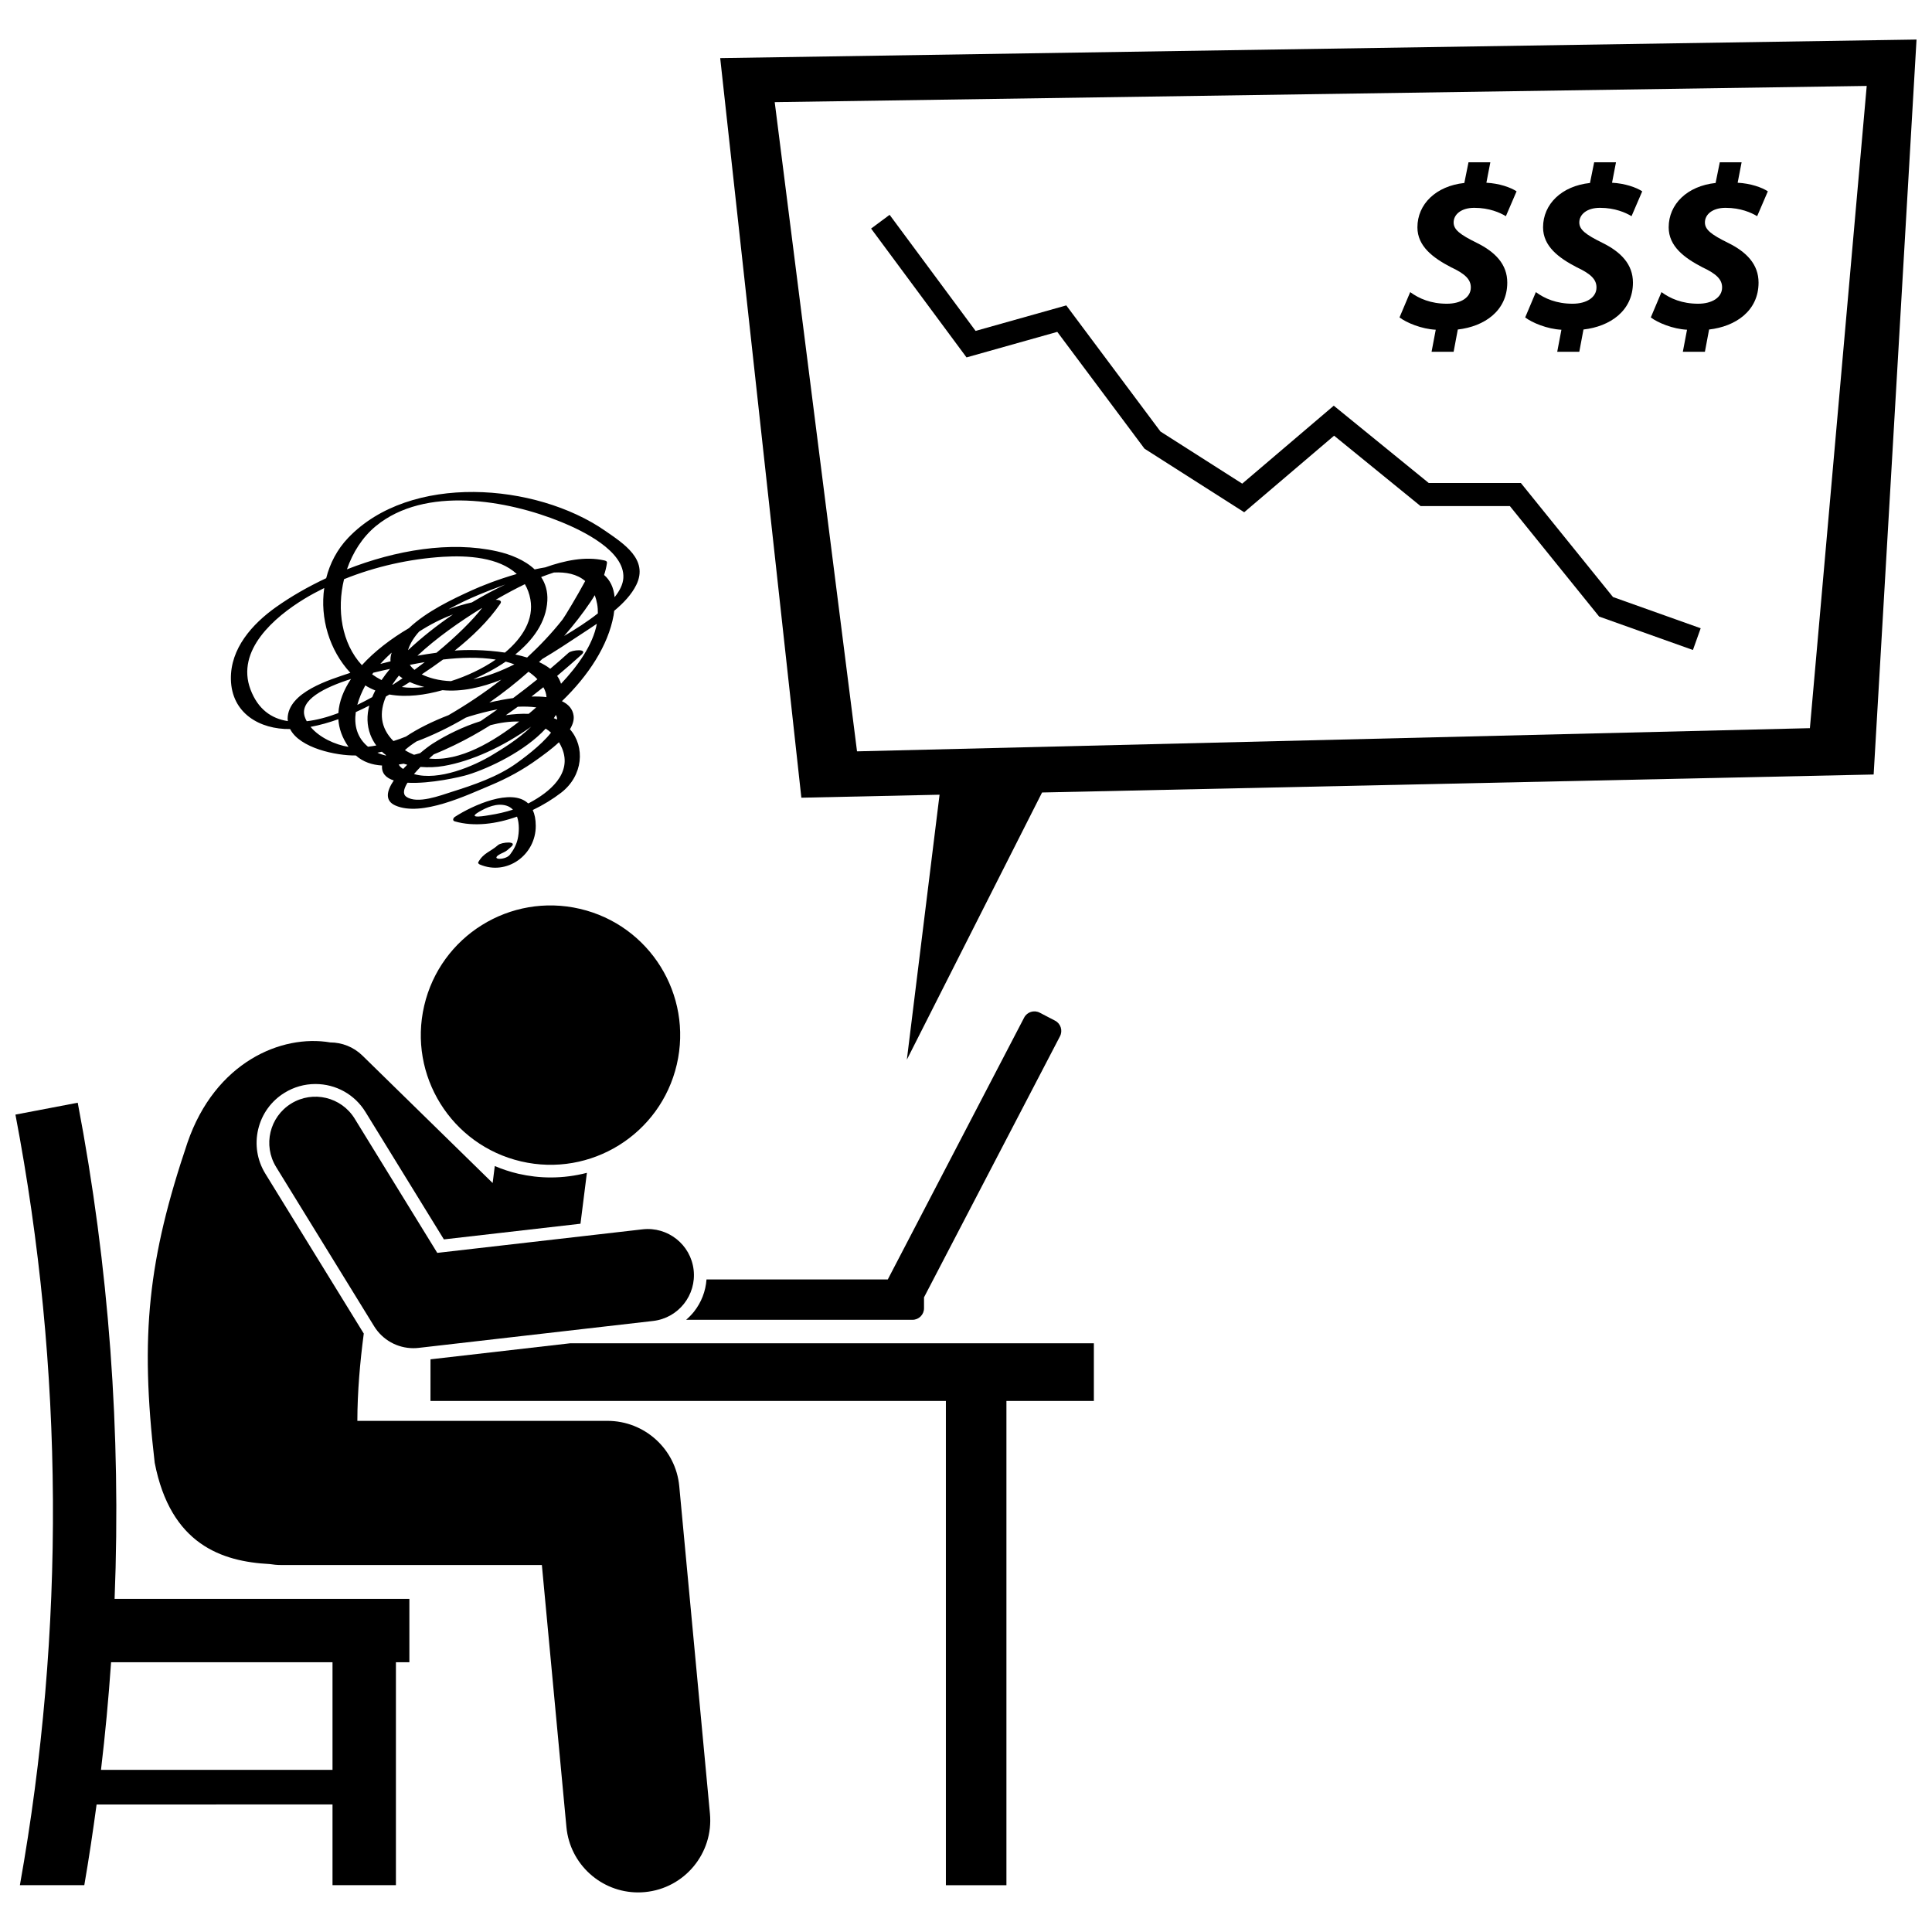
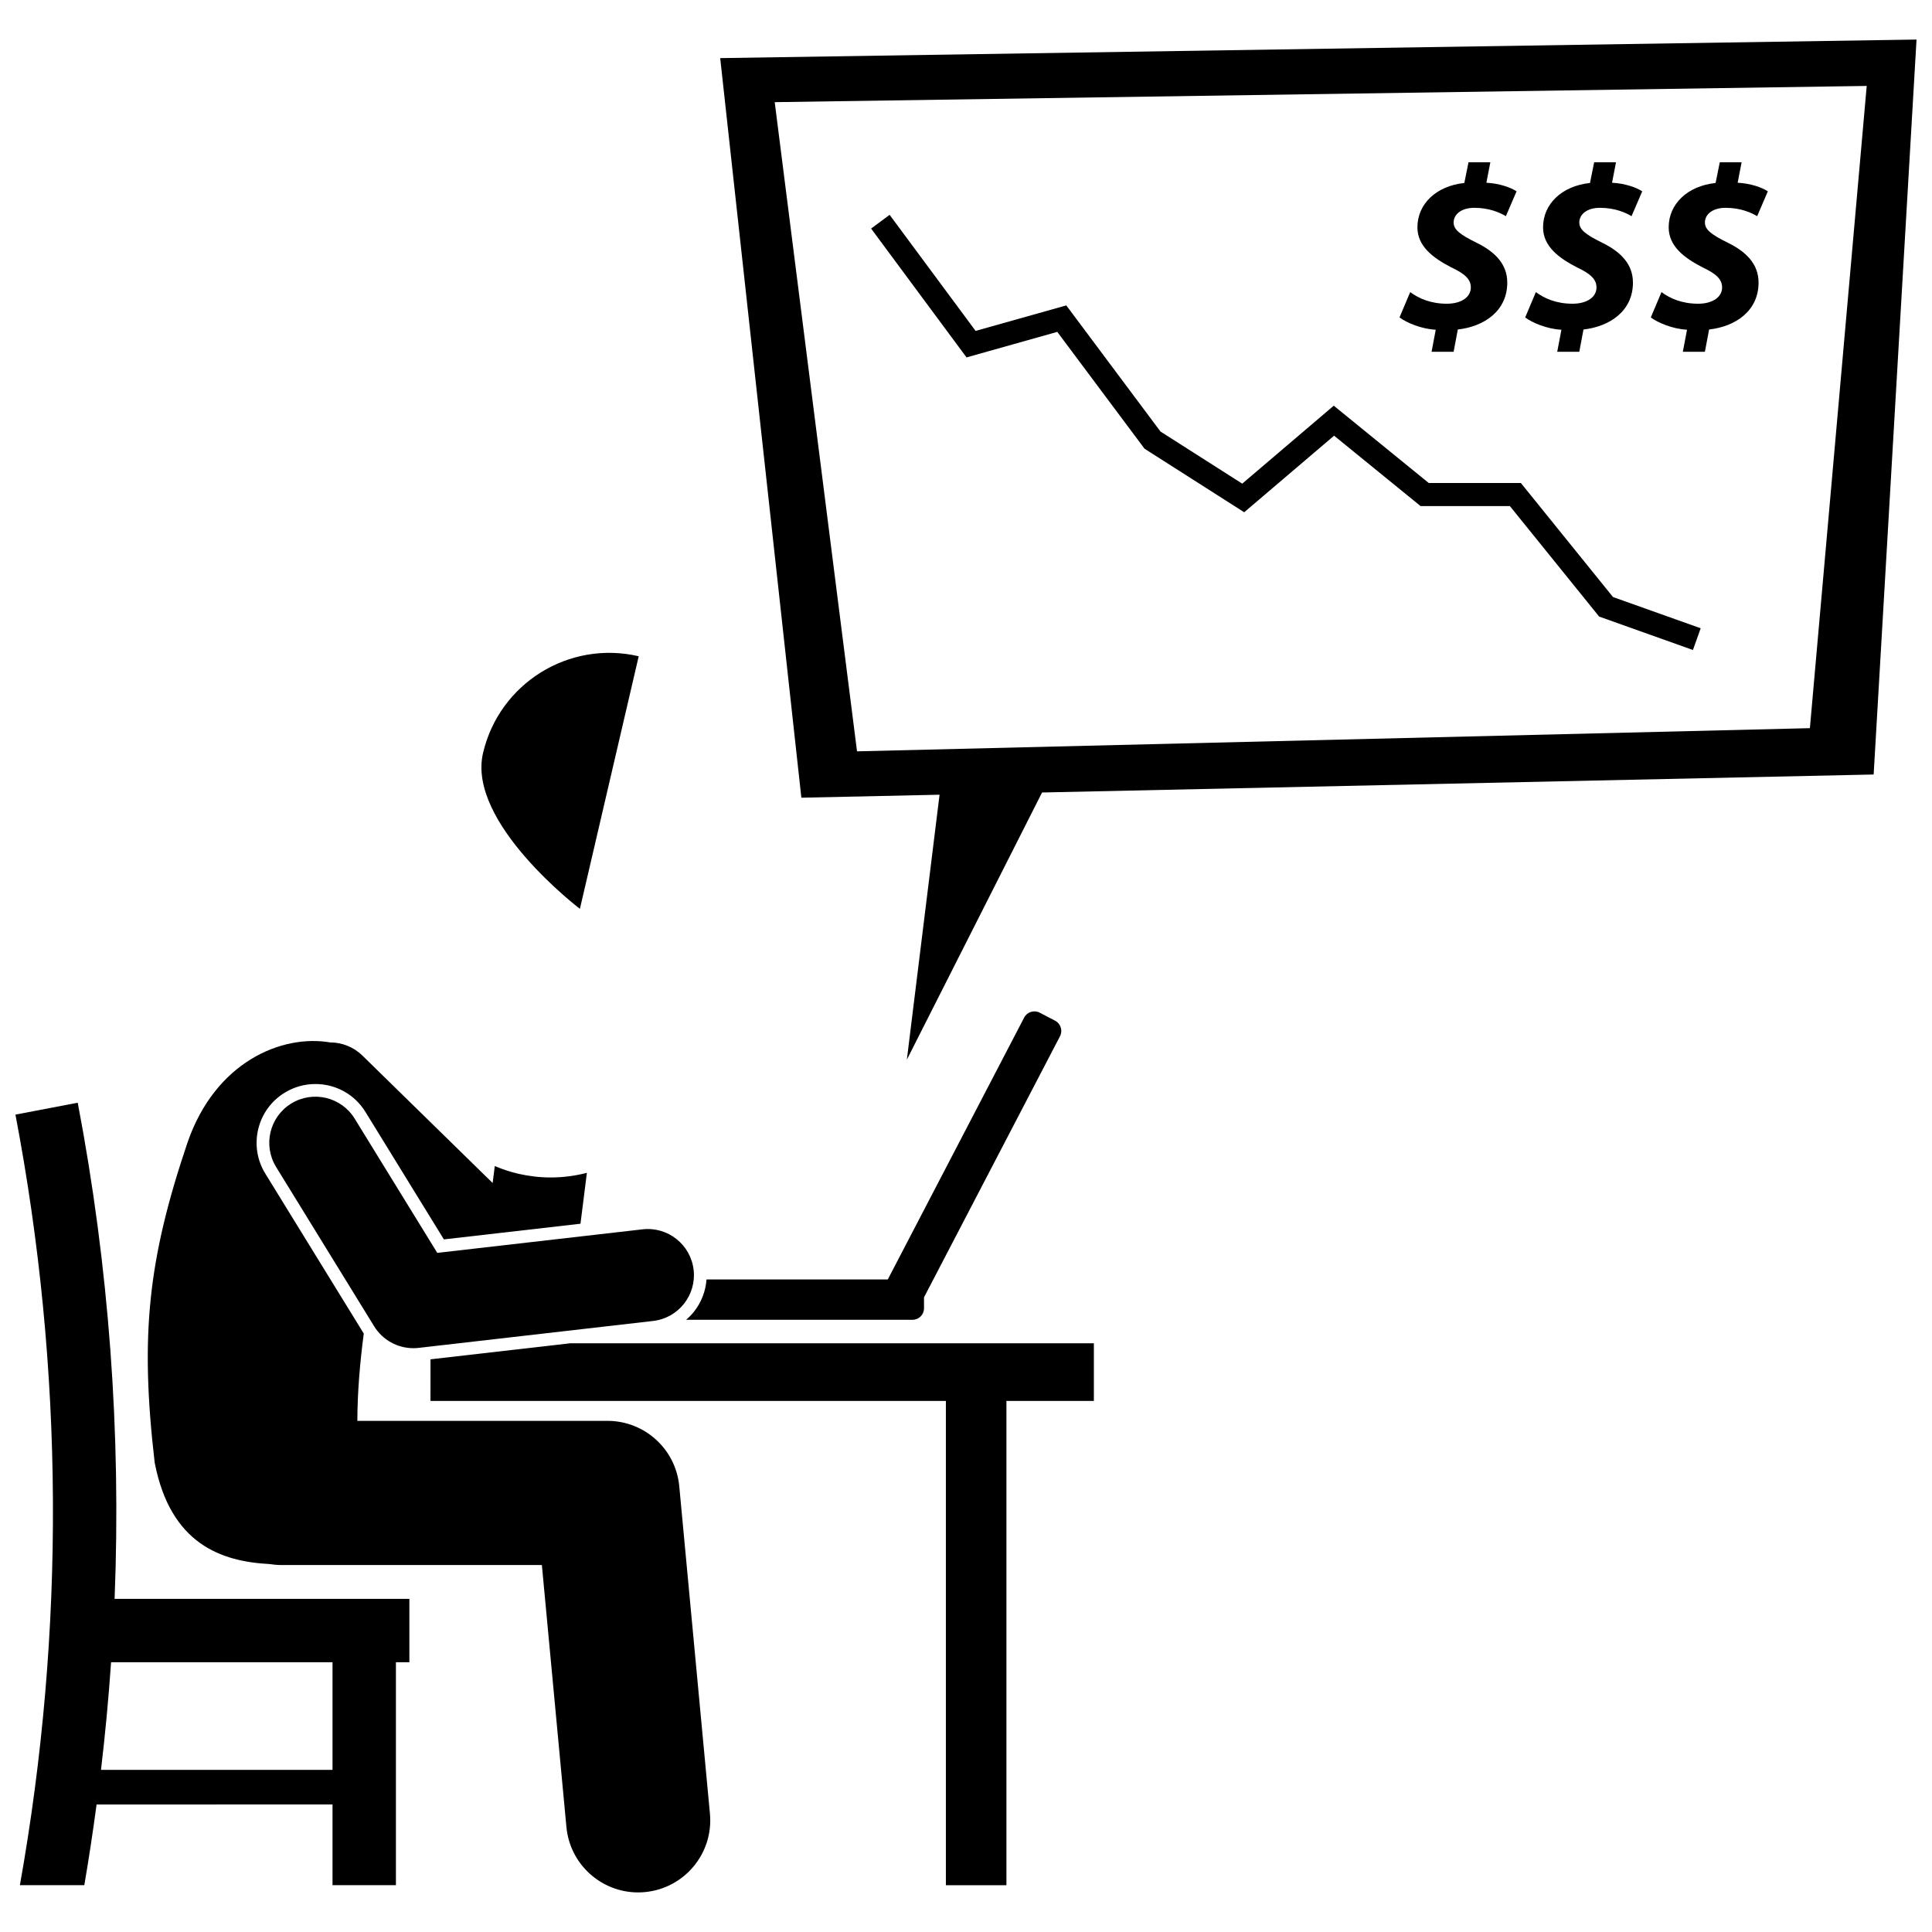
<svg xmlns="http://www.w3.org/2000/svg" width="800px" height="800px" version="1.1" viewBox="144 144 512 512">
  <defs>
    <clipPath id="b">
      <path d="m148.09 436h104.91v208h-104.91z" />
    </clipPath>
    <clipPath id="a">
      <path d="m334 154h317.9v271h-317.9z" />
    </clipPath>
  </defs>
  <path d="m325.83 493.76h59.988c1.688 0 3.055-1.367 3.055-3.055v-2.898l36.035-69.188c0.781-1.496 0.199-3.348-1.301-4.129l-4.074-2.121c-1.496-0.781-3.352-0.195-4.125 1.305l-36.141 69.398h-48.039c-0.219 3.102-1.359 6.066-3.332 8.559-0.629 0.777-1.32 1.488-2.066 2.129z" />
-   <path d="m297.68 384.85c18.484 4.305 29.98 22.777 25.676 41.262-4.305 18.48-22.777 29.977-41.262 25.672s-29.98-22.777-25.676-41.262c4.305-18.484 22.777-29.977 41.262-25.672" />
+   <path d="m297.68 384.85s-29.98-22.777-25.676-41.262c4.305-18.484 22.777-29.977 41.262-25.672" />
  <path d="m215.46 558.49c0.969 0.152 1.953 0.254 2.965 0.254h69.176l6.508 69.445c0.926 9.898 9.25 17.32 18.992 17.32 0.598 0 1.195-0.027 1.805-0.086 10.504-0.984 18.219-10.297 17.234-20.797l-8.129-86.766c-0.922-9.809-9.16-17.316-19.012-17.316l-66.297 0.004c0.016-7.676 0.695-15.492 1.703-23.156-0.035-0.059-0.082-0.109-0.117-0.168l-25.973-42.195c-2.18-3.543-2.848-7.727-1.887-11.777 0.965-4.047 3.445-7.484 6.988-9.66 2.457-1.516 5.277-2.316 8.16-2.316 5.461 0 10.426 2.769 13.281 7.414l20.777 33.762 36.199-4.152 1.699-13.488c-3.074 0.801-6.297 1.227-9.605 1.227-2.875 0-5.766-0.336-8.59-0.988-2.164-0.504-4.238-1.199-6.215-2.039l-0.566 4.5-34.516-33.777c-2.371-2.316-5.445-3.469-8.516-3.481-12.926-2.211-30.5 5.203-37.848 26.57-10.395 30.82-12.633 50.883-8.68 84.816 4.199 21.621 17.734 26.188 30.461 26.852z" />
  <path d="m258.08 515.26h136.59v128.34h16.043v-128.34h23.172v-15.277h-138.78l-37.02 4.25z" />
  <path d="m237.99 440.45c-3.535-5.746-11.066-7.539-16.816-4-5.746 3.535-7.539 11.066-4 16.812h-0.004l25.973 42.203c2.246 3.648 6.191 5.816 10.402 5.816 0.465 0 0.926-0.027 1.395-0.078l62.129-7.133c6.707-0.766 11.52-6.828 10.75-13.531-0.77-6.707-6.828-11.52-13.535-10.754l-54.402 6.242z" />
  <g clip-path="url(#b)">
    <path d="m149.27 643.59h17.07c1.23-7.113 2.293-14.246 3.258-21.387l62.52-0.004v21.387h16.805v-59.07h3.566v-16.805h-78.121c1.754-43.969-1.488-88.074-9.77-131.48-5.504 1.051-11.004 2.102-16.508 3.152 12.867 67.441 13.234 136.65 1.18 204.21zm24.164-59.074h58.684v28.516l-61.355 0.004c1.129-9.488 2.016-18.996 2.672-28.52z" />
  </g>
  <g clip-path="url(#a)">
    <path d="m334.86 159.4 21.508 196 36.625-0.793-8.668 70.219 35.832-70.809 220.38-4.766 11.363-194.77zm288.78 177.57-252.52 6.144-21.812-172.04 289.39-4.301z" />
  </g>
  <path d="m523.38 237.23h5.844l1.109-5.906c7.016-0.801 13.109-4.926 13.109-12.434 0-4.859-3.199-8.125-8.059-10.523-4.492-2.215-6.156-3.508-6.156-5.414 0-2.094 1.969-3.879 5.481-3.879 4 0 6.832 1.293 8.367 2.215l2.832-6.586c-1.598-1.047-4.551-2.094-8-2.277l1.047-5.414h-5.785l-1.109 5.477c-7.508 0.801-12.43 5.602-12.43 11.754 0 5.047 4.184 8.125 8.922 10.586 3.816 1.785 5.231 3.262 5.231 5.352 0 2.644-2.644 4.309-6.34 4.309-4.246 0-7.387-1.355-9.723-3.078l-2.832 6.707c1.848 1.414 5.848 3.078 9.602 3.262z" />
  <path d="m556.68 237.23h5.848l1.109-5.906c7.016-0.801 13.109-4.926 13.109-12.434 0-4.859-3.199-8.125-8.062-10.523-4.492-2.215-6.152-3.508-6.152-5.414 0-2.094 1.969-3.879 5.477-3.879 4 0 6.832 1.293 8.367 2.215l2.832-6.586c-1.598-1.047-4.551-2.094-8-2.277l1.047-5.414h-5.785l-1.109 5.477c-7.508 0.801-12.434 5.602-12.434 11.754 0 5.047 4.188 8.125 8.926 10.586 3.816 1.785 5.231 3.262 5.231 5.352 0 2.644-2.644 4.309-6.34 4.309-4.246 0-7.387-1.355-9.723-3.078l-2.832 6.711c1.848 1.414 5.848 3.078 9.602 3.262z" />
  <path d="m589.97 237.23h5.848l1.109-5.906c7.016-0.801 13.109-4.926 13.109-12.434 0-4.859-3.199-8.125-8.062-10.523-4.492-2.215-6.152-3.508-6.152-5.414 0-2.094 1.969-3.879 5.477-3.879 4 0 6.832 1.293 8.367 2.215l2.832-6.586c-1.598-1.047-4.551-2.094-8-2.277l1.047-5.414h-5.785l-1.109 5.477c-7.508 0.801-12.434 5.602-12.434 11.754 0 5.047 4.188 8.125 8.926 10.586 3.816 1.785 5.231 3.262 5.231 5.352 0 2.644-2.648 4.309-6.34 4.309-4.246 0-7.387-1.355-9.723-3.078l-2.832 6.707c1.848 1.414 5.848 3.078 9.602 3.262z" />
  <path d="m424.19 231.95 23.117 30.957 26.418 16.844 23.824-20.289 22.91 18.648h23.668l23.664 29.289 24.852 8.855 2.055-5.758h-0.004l-23.234-8.277-24.414-30.219h-24.414l-25.172-20.488-24.258 20.66-21.664-13.812-24.961-33.426-24.035 6.758-22.785-30.762-4.906 3.641 25.289 34.145z" />
-   <path d="m220.88 337.21c2.574 5.043 12.168 7.074 17.422 7 1.918 1.723 4.324 2.508 6.945 2.66-0.18 2.082 1.082 3.305 3.106 3.957-1.887 2.781-2.449 5.387 0.457 6.652 6.918 3.023 18.934-2.75 25.141-5.34 4.484-1.871 8.664-4.144 12.586-7 1.332-0.969 3.602-2.566 5.594-4.438 0.293 0.492 0.57 1.008 0.809 1.578 2.82 6.734-3.371 11.691-8.625 14.484-0.109 0.059-0.23 0.102-0.344 0.156-4.367-4.184-14.711 0.504-19.41 3.551-0.449 0.289-0.75 0.996-0.051 1.199 5.133 1.488 11.035 0.699 16.512-1.254 0.656 1.871 0.543 4.203 0.188 5.863-0.332 1.551-1.098 2.965-2.051 4.207-1.297 1.691-6.242 1.406-1.773-0.547 0.879-0.387 1.309-0.844 2.082-1.527 1.836-1.613-2.566-1.254-3.477-0.457-2.125 1.867-3.793 2.012-5.231 4.512-0.176 0.305 0.199 0.555 0.414 0.645 7.176 3.043 14.848-2.551 14.809-10.27-0.008-1.727-0.297-3.09-0.797-4.172 2.785-1.336 5.359-2.926 7.527-4.598 5.824-4.496 6.418-12.164 2.328-16.809 0.723-1.191 1.129-2.414 0.973-3.598-0.238-1.773-1.367-3.019-3.098-3.844 6.973-6.723 12.254-14.715 13.699-22.777 0.074-0.41 0.109-0.781 0.156-1.168 2.457-2.047 4.617-4.328 5.859-6.875 3.285-6.734-3.356-10.941-8.289-14.355-18.359-12.707-51.668-15.285-68.062 1.883-2.941 3.078-4.848 6.781-5.836 10.703-4.844 2.266-9.352 4.867-13.289 7.656-6.309 4.473-12.121 10.98-11.965 19.125 0.18 9.051 7.691 13.312 15.691 13.195zm52.918 22.793c-0.695 0.105-6.383 1.203-2.867-0.848 2.125-1.242 4.711-2.379 7.199-1.672 0.742 0.211 1.332 0.598 1.801 1.086-2.004 0.645-4.074 1.117-6.133 1.434zm-49.051-26.098c-1.402-4.41 5.191-7.715 12.277-9.973-1.949 2.906-3.164 5.957-3.352 9.039-2.914 1.098-5.742 1.855-8.383 2.16-0.219-0.398-0.41-0.805-0.543-1.227zm10.43-36.418c8.367-3.379 17.418-5.379 26.238-5.93 6.519-0.41 14.773 0.133 19.531 4.551-4.926 1.414-9.328 3.156-11.855 4.309-5.269 2.398-12.039 5.598-16.738 10.059-4.691 2.754-9.09 6.109-12.449 9.805-5.379-5.832-6.703-14.738-4.727-22.793zm67.074 6.582c0.152 0.824 0.195 1.652 0.191 2.481-2.801 2.231-6.055 4.273-8.941 5.984 2.582-2.945 4.914-5.949 6.938-8.945 0.41-0.605 0.797-1.227 1.176-1.859 0.262 0.703 0.48 1.477 0.637 2.34zm-63.961 28.641c1.207-0.547 2.398-1.121 3.574-1.723-0.664 2.531-0.688 5.144 0.297 7.742 0.402 1.055 0.934 1.992 1.559 2.832-0.73 0.141-1.465 0.242-2.199 0.328-2.961-2.457-3.719-5.758-3.231-9.18zm46.266-29.879c0.957 5.293-2.031 10.18-6.742 14.113-5.266-0.801-10.539-0.781-13.312-0.523h-0.008c4.617-3.676 8.895-7.781 12.094-12.438 0.586-0.852-0.5-1.016-1.129-1.039h-0.098c2.918-1.684 5.586-3.09 7.734-4.133 0.672 1.164 1.184 2.484 1.461 4.019zm-32.98 36.367c-1.09 0.434-2.195 0.832-3.312 1.188-3.527-3.547-3.777-7.613-1.98-11.809 0.305-0.176 0.609-0.352 0.914-0.527 4.551 0.824 9.43 0.152 14.066-1.145 5.109 0.492 10.414-0.719 15.582-2.793-4.453 3.477-9.168 6.621-13.98 9.414-4.269 1.652-8.215 3.598-11.289 5.672zm20.168-34.055c-2.434 3.16-6.769 7.469-12.07 11.84-1.684 0.227-3.367 0.488-5.051 0.789 4.988-4.672 11.258-9.066 17.035-12.621 0.023 0 0.055-0.008 0.086-0.008zm-19.129 15.051c1.234-0.246 2.555-0.492 3.949-0.727-0.891 0.688-1.801 1.375-2.723 2.051-0.484-0.395-0.902-0.832-1.227-1.324zm-2.91 2.844c0.305 0.25 0.637 0.484 0.984 0.707-0.855 0.586-1.719 1.16-2.59 1.723-0.039-0.012-0.078-0.027-0.117-0.039 0.52-0.801 1.094-1.598 1.723-2.391zm-4.594 1.188c-0.883-0.453-1.719-0.957-2.488-1.516 0.102-0.145 0.203-0.289 0.305-0.43 1.598-0.395 3.102-0.734 4.426-1.016-0.789 0.941-1.543 1.934-2.242 2.961zm7.481 0.527c1.227 0.547 2.559 0.98 3.863 1.312-2.184 0.262-4.211 0.27-5.961 0 0.59-0.363 1.176-0.73 1.754-1.094 0.117-0.07 0.23-0.148 0.344-0.219zm16.844-0.746c2.82-1.219 5.809-2.777 8.586-4.672 0.789 0.207 1.555 0.449 2.297 0.727-3.492 1.75-7.152 3.207-10.883 3.945zm-5.953 0.504c-1.504-0.059-3.016-0.25-4.516-0.637-1.066-0.277-2.18-0.656-3.207-1.156 1.891-1.246 3.793-2.566 5.664-3.941 4.59-0.531 9.5-0.703 13.957 0.016-3.566 2.453-7.758 4.418-11.898 5.719zm5.551-20.859c-1.965 0.434-4.055 1.055-6.207 1.848 5.168-2.938 11.031-5.106 15.094-6.606-3.031 1.445-6 3.027-8.887 4.758zm-4.992 3.191c-4.207 2.856-8.199 6.012-11.902 9.461 0.023-0.086 0.035-0.168 0.066-0.254 0.57-1.684 1.574-3.246 2.883-4.688 2.832-1.816 5.879-3.402 8.953-4.519zm-16.551 12.418c-0.906 0.219-1.805 0.445-2.699 0.684 0.281-0.32 0.562-0.629 0.84-0.918 0.668-0.691 1.398-1.391 2.164-2.082-0.27 0.836-0.371 1.609-0.305 2.316zm-4.031 7.715c-0.301 0.582-0.574 1.172-0.82 1.77-1.316 0.73-2.637 1.418-3.949 2.055 0.469-1.754 1.219-3.504 2.117-5.156 0.855 0.535 1.742 0.965 2.652 1.332zm1.754 16.242c0.348 0.32 0.715 0.621 1.094 0.898-0.027 0.039-0.055 0.078-0.078 0.117-0.762-0.18-1.5-0.426-2.215-0.758 0.402-0.078 0.801-0.172 1.199-0.258zm6.094-0.43c0.824-0.766 1.879-1.539 3.062-2.297 4.434-1.672 8.82-3.812 13.07-6.312 0.418-0.156 0.758-0.273 0.98-0.336 2.269-0.684 4.805-1.367 7.414-1.859-0.316 0.223-0.621 0.453-0.938 0.672-1.051 0.73-2.246 1.57-3.539 2.453-4.566 1.445-8.934 3.57-12.738 5.984-0.637 0.402-1.867 1.312-3.297 2.504-0.535 0.164-1.07 0.301-1.602 0.43-0.824-0.336-1.629-0.742-2.414-1.238zm34.801-11.324c-0.527 0.461-1.043 0.902-1.531 1.312-0.152 0.129-0.309 0.258-0.469 0.391-2.012-0.062-4.043 0.07-6.074 0.371 1.074-0.73 2.133-1.484 3.184-2.246 1.668-0.082 3.312-0.043 4.891 0.172zm-21.781 10.059c3.305-1.586 6.523-3.398 9.672-5.359 2.555-0.656 5.137-1.016 7.574-0.945-6.664 5.199-15.629 10.676-23.852 9.801 0.465-0.43 0.875-0.797 1.223-1.105 2.023-0.812 3.875-1.668 5.383-2.391zm-2.75 5.469c7.356-1.258 15.695-5.078 23.207-10.43-3.391 3.356-8.031 6.125-10.344 7.523-4.871 2.945-14.16 6.941-20.73 5.051 0.547-0.645 1.133-1.285 1.73-1.895 2.102 0.18 4.211 0.082 6.137-0.25zm29.723-13.512c0.238 0.363 0.336 0.766 0.332 1.203-0.273-0.133-0.562-0.242-0.852-0.355 0.184-0.281 0.355-0.566 0.52-0.848zm-2.473-4.734c-1.219-0.145-2.555-0.188-3.977-0.152 1.059-0.812 2.106-1.633 3.144-2.469 0.508 0.867 0.777 1.746 0.832 2.621zm-8.844 0.254c-2.031 0.273-4.152 0.676-6.305 1.18 3.633-2.516 7.113-5.262 10.383-8.164 0.852 0.586 1.652 1.23 2.356 1.996-2.117 1.703-4.25 3.375-6.434 4.988zm19.102-31.02c-2.055 3.844-5.508 9.574-6.016 10.215-2.812 3.57-5.988 6.91-9.379 10.059-1.012-0.312-2.062-0.582-3.137-0.812 4.617-3.731 8.18-8.488 8.496-14.246 0.133-2.477-0.504-4.547-1.641-6.269 1.094-0.426 2.223-0.836 3.383-1.207 3.176-0.16 6.133 0.402 8.293 2.262zm1.406-3.5c0.023 0.004 0.047 0 0.07 0.004 0.008 0 0 0.016 0.008 0.02-0.031-0.008-0.051-0.016-0.078-0.023zm-74.195 42.148c2.488-0.461 4.945-1.16 7.367-2.035 0.148 2.457 1.004 4.918 2.695 7.336-3.57-0.555-7.723-2.492-10.062-5.301zm24.066 10.82c-0.324-0.266-0.551-0.543-0.695-0.836 0.43-0.066 0.859-0.133 1.293-0.223 0.32 0.098 0.637 0.195 0.961 0.277-0.363 0.363-0.727 0.734-1.078 1.109-0.156-0.109-0.328-0.203-0.48-0.328zm30.633-1.262c-4.992 3.633-11.449 5.836-17.277 7.668-2.984 0.938-9.094 3.316-12.023 1.305-1.051-0.723-0.703-2.125 0.293-3.727 6.004 0.336 14.113-1.531 15.988-2.113 5.731-1.773 15.129-6.231 20.633-12.223 0.5 0.309 0.973 0.668 1.418 1.062-2.676 3.473-7.879 7.191-9.031 8.027zm11.684-20.984c-0.23-0.75-0.574-1.445-1.031-2.078 2.207-1.859 4.375-3.746 6.484-5.652 1.816-1.641-2.574-1.27-3.477-0.457-1.586 1.434-3.203 2.84-4.836 4.219-0.859-0.68-1.867-1.266-2.969-1.781 0.277-0.266 0.551-0.527 0.824-0.793 3.613-2.137 7.008-4.391 10.016-6.383 1.371-0.906 2.91-1.898 4.481-2.969-1.074 5.664-5.098 11.23-9.492 15.895zm-49.066-41.793c13.027-10.699 34.777-6.918 49.055-1.102 5.625 2.289 16.977 7.703 16.523 14.875-0.105 1.703-0.988 3.41-2.316 5.074-0.246-2.637-1.242-4.547-2.781-5.879 0.332-1.023 0.598-2.07 0.75-3.144 0.078-0.539-0.371-0.641-0.809-0.738-4.984-1.102-10.43 0.055-15.547 1.863-0.93 0.156-1.867 0.336-2.801 0.539-2.629-2.484-6.418-3.992-9.984-4.793-12.355-2.777-26.875-0.297-39.762 4.773 1.543-4.492 4.144-8.57 7.672-11.469zm-19.008 19.32c1.715-1.047 3.504-1.996 5.32-2.898-1.156 7.973 1.355 16.477 6.922 22.473-0.055 0.02-0.113 0.035-0.168 0.055-5.242 1.762-16.352 5.019-16.457 12.078-0.004 0.23 0.047 0.441 0.066 0.664-4.41-0.66-7.934-3.184-9.898-8.363-3.953-10.434 6.414-19.246 14.215-24.008z" />
</svg>